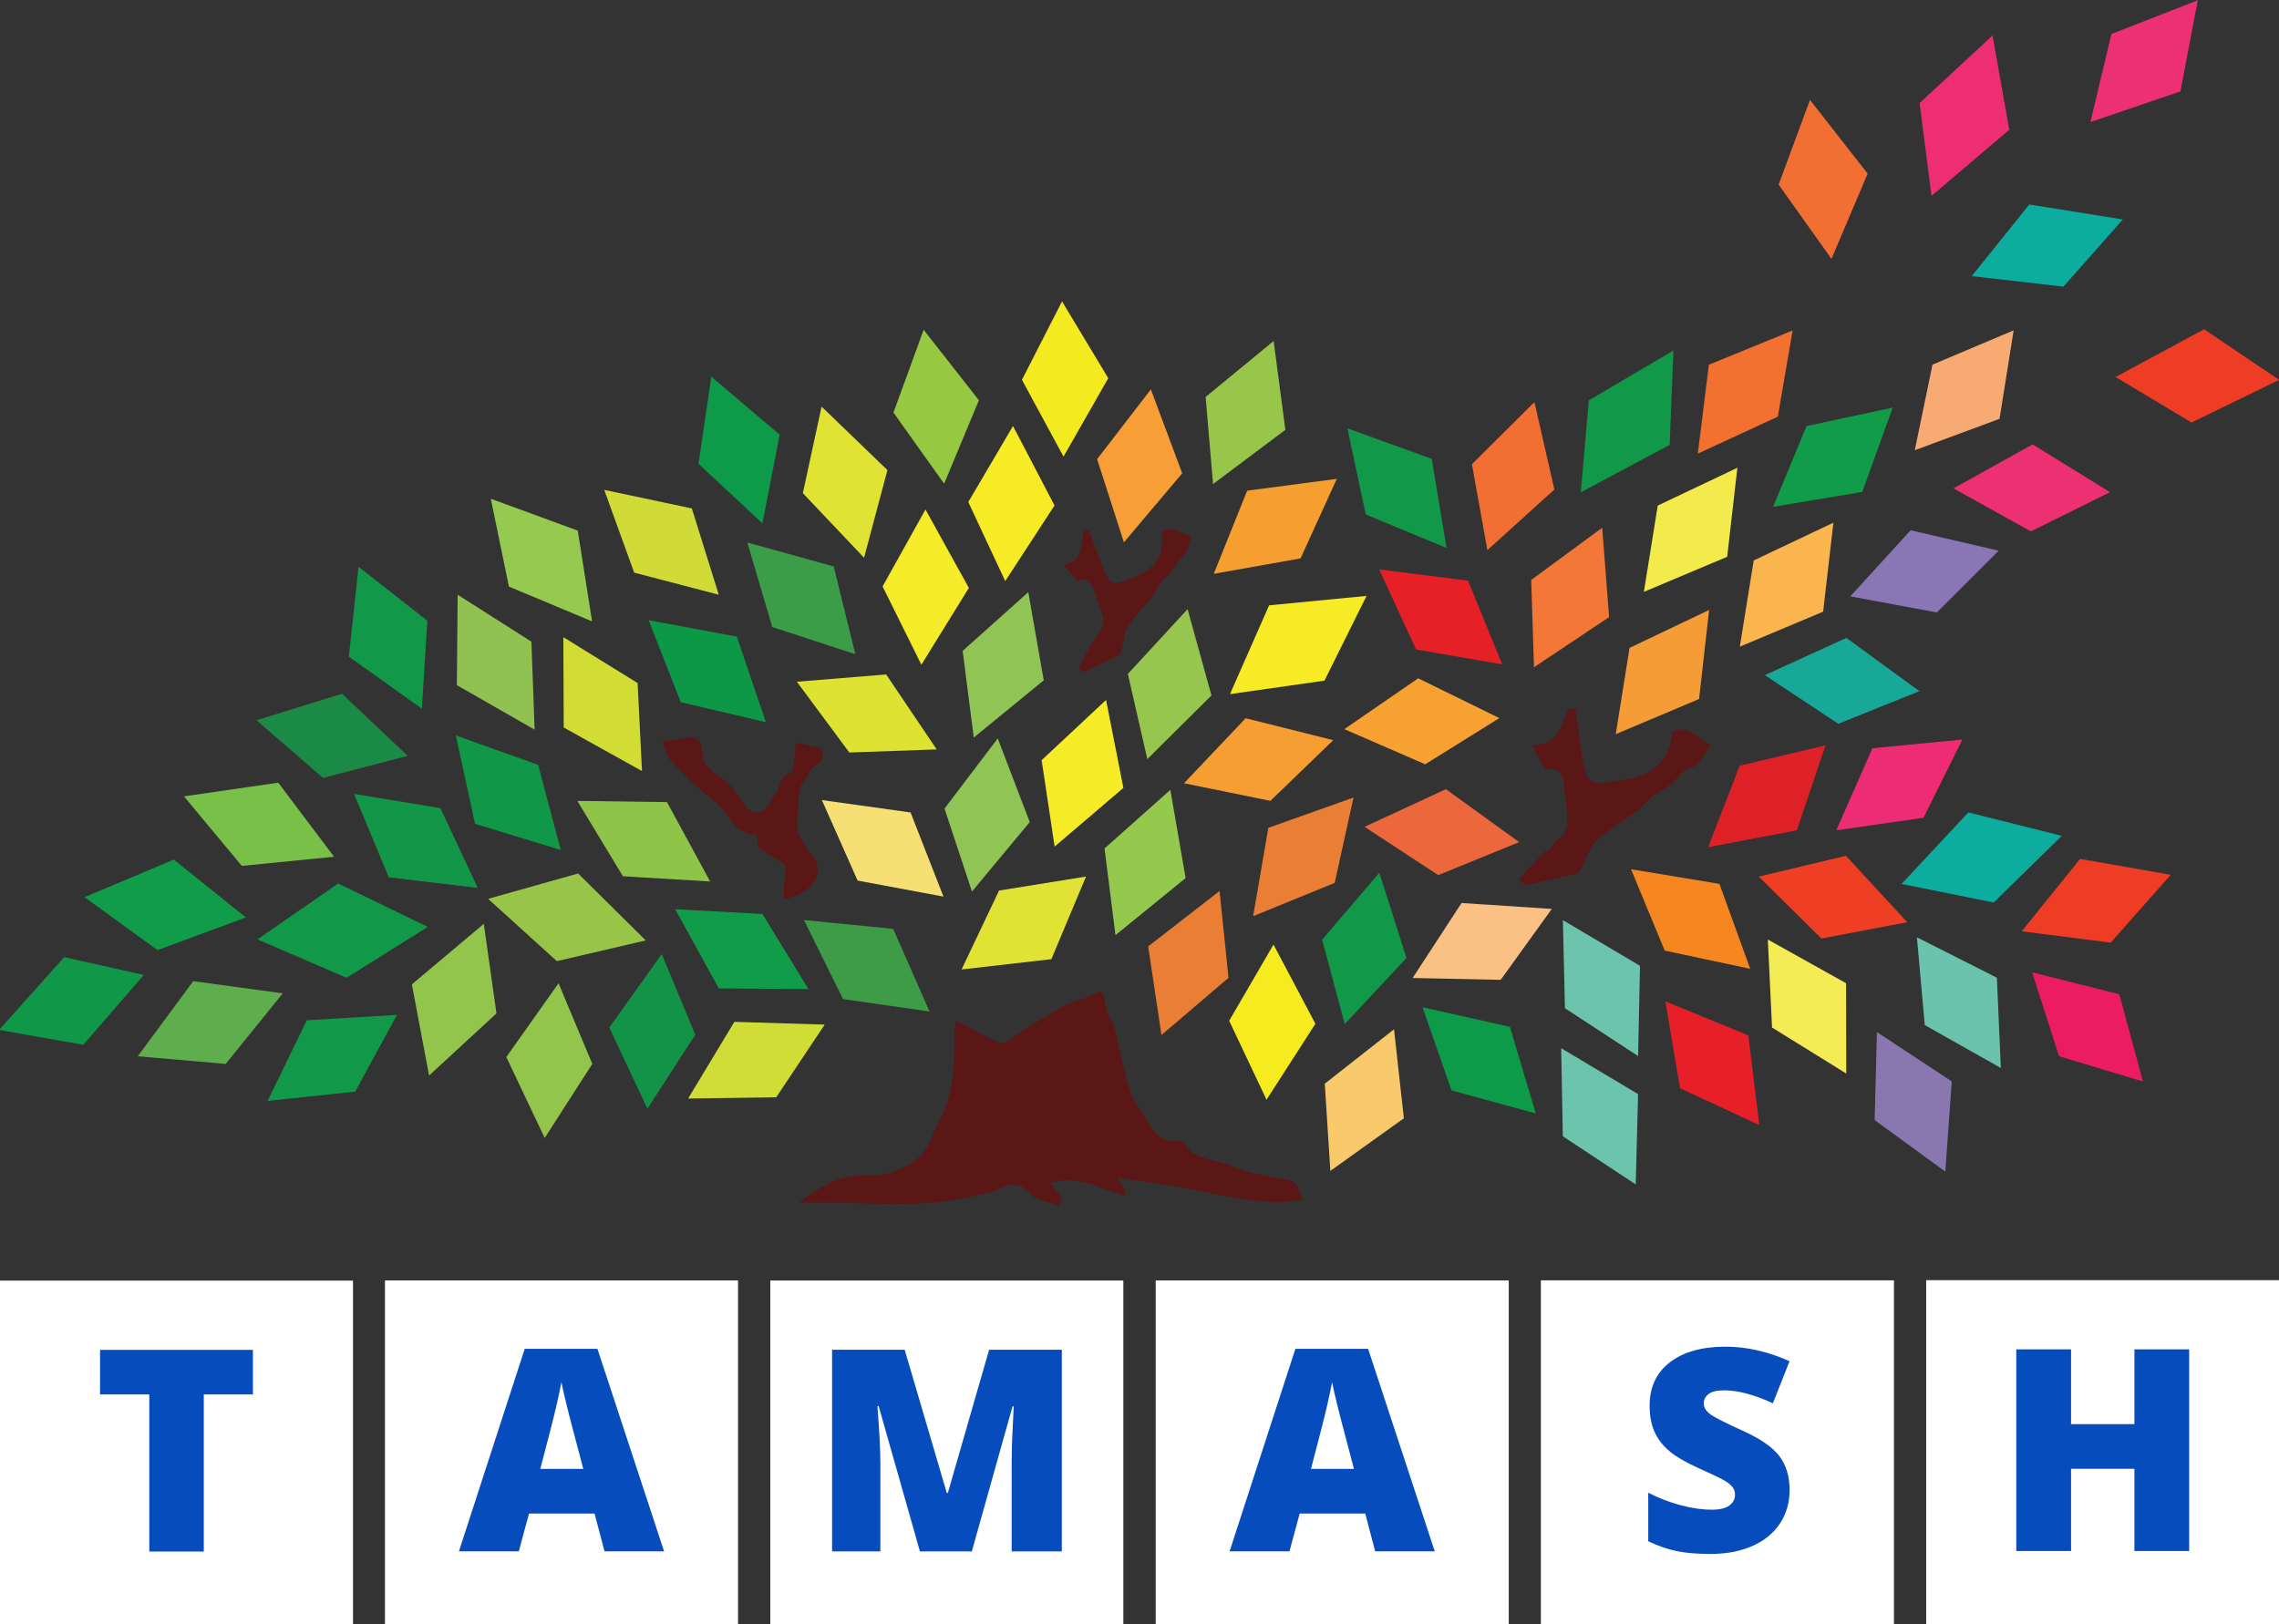
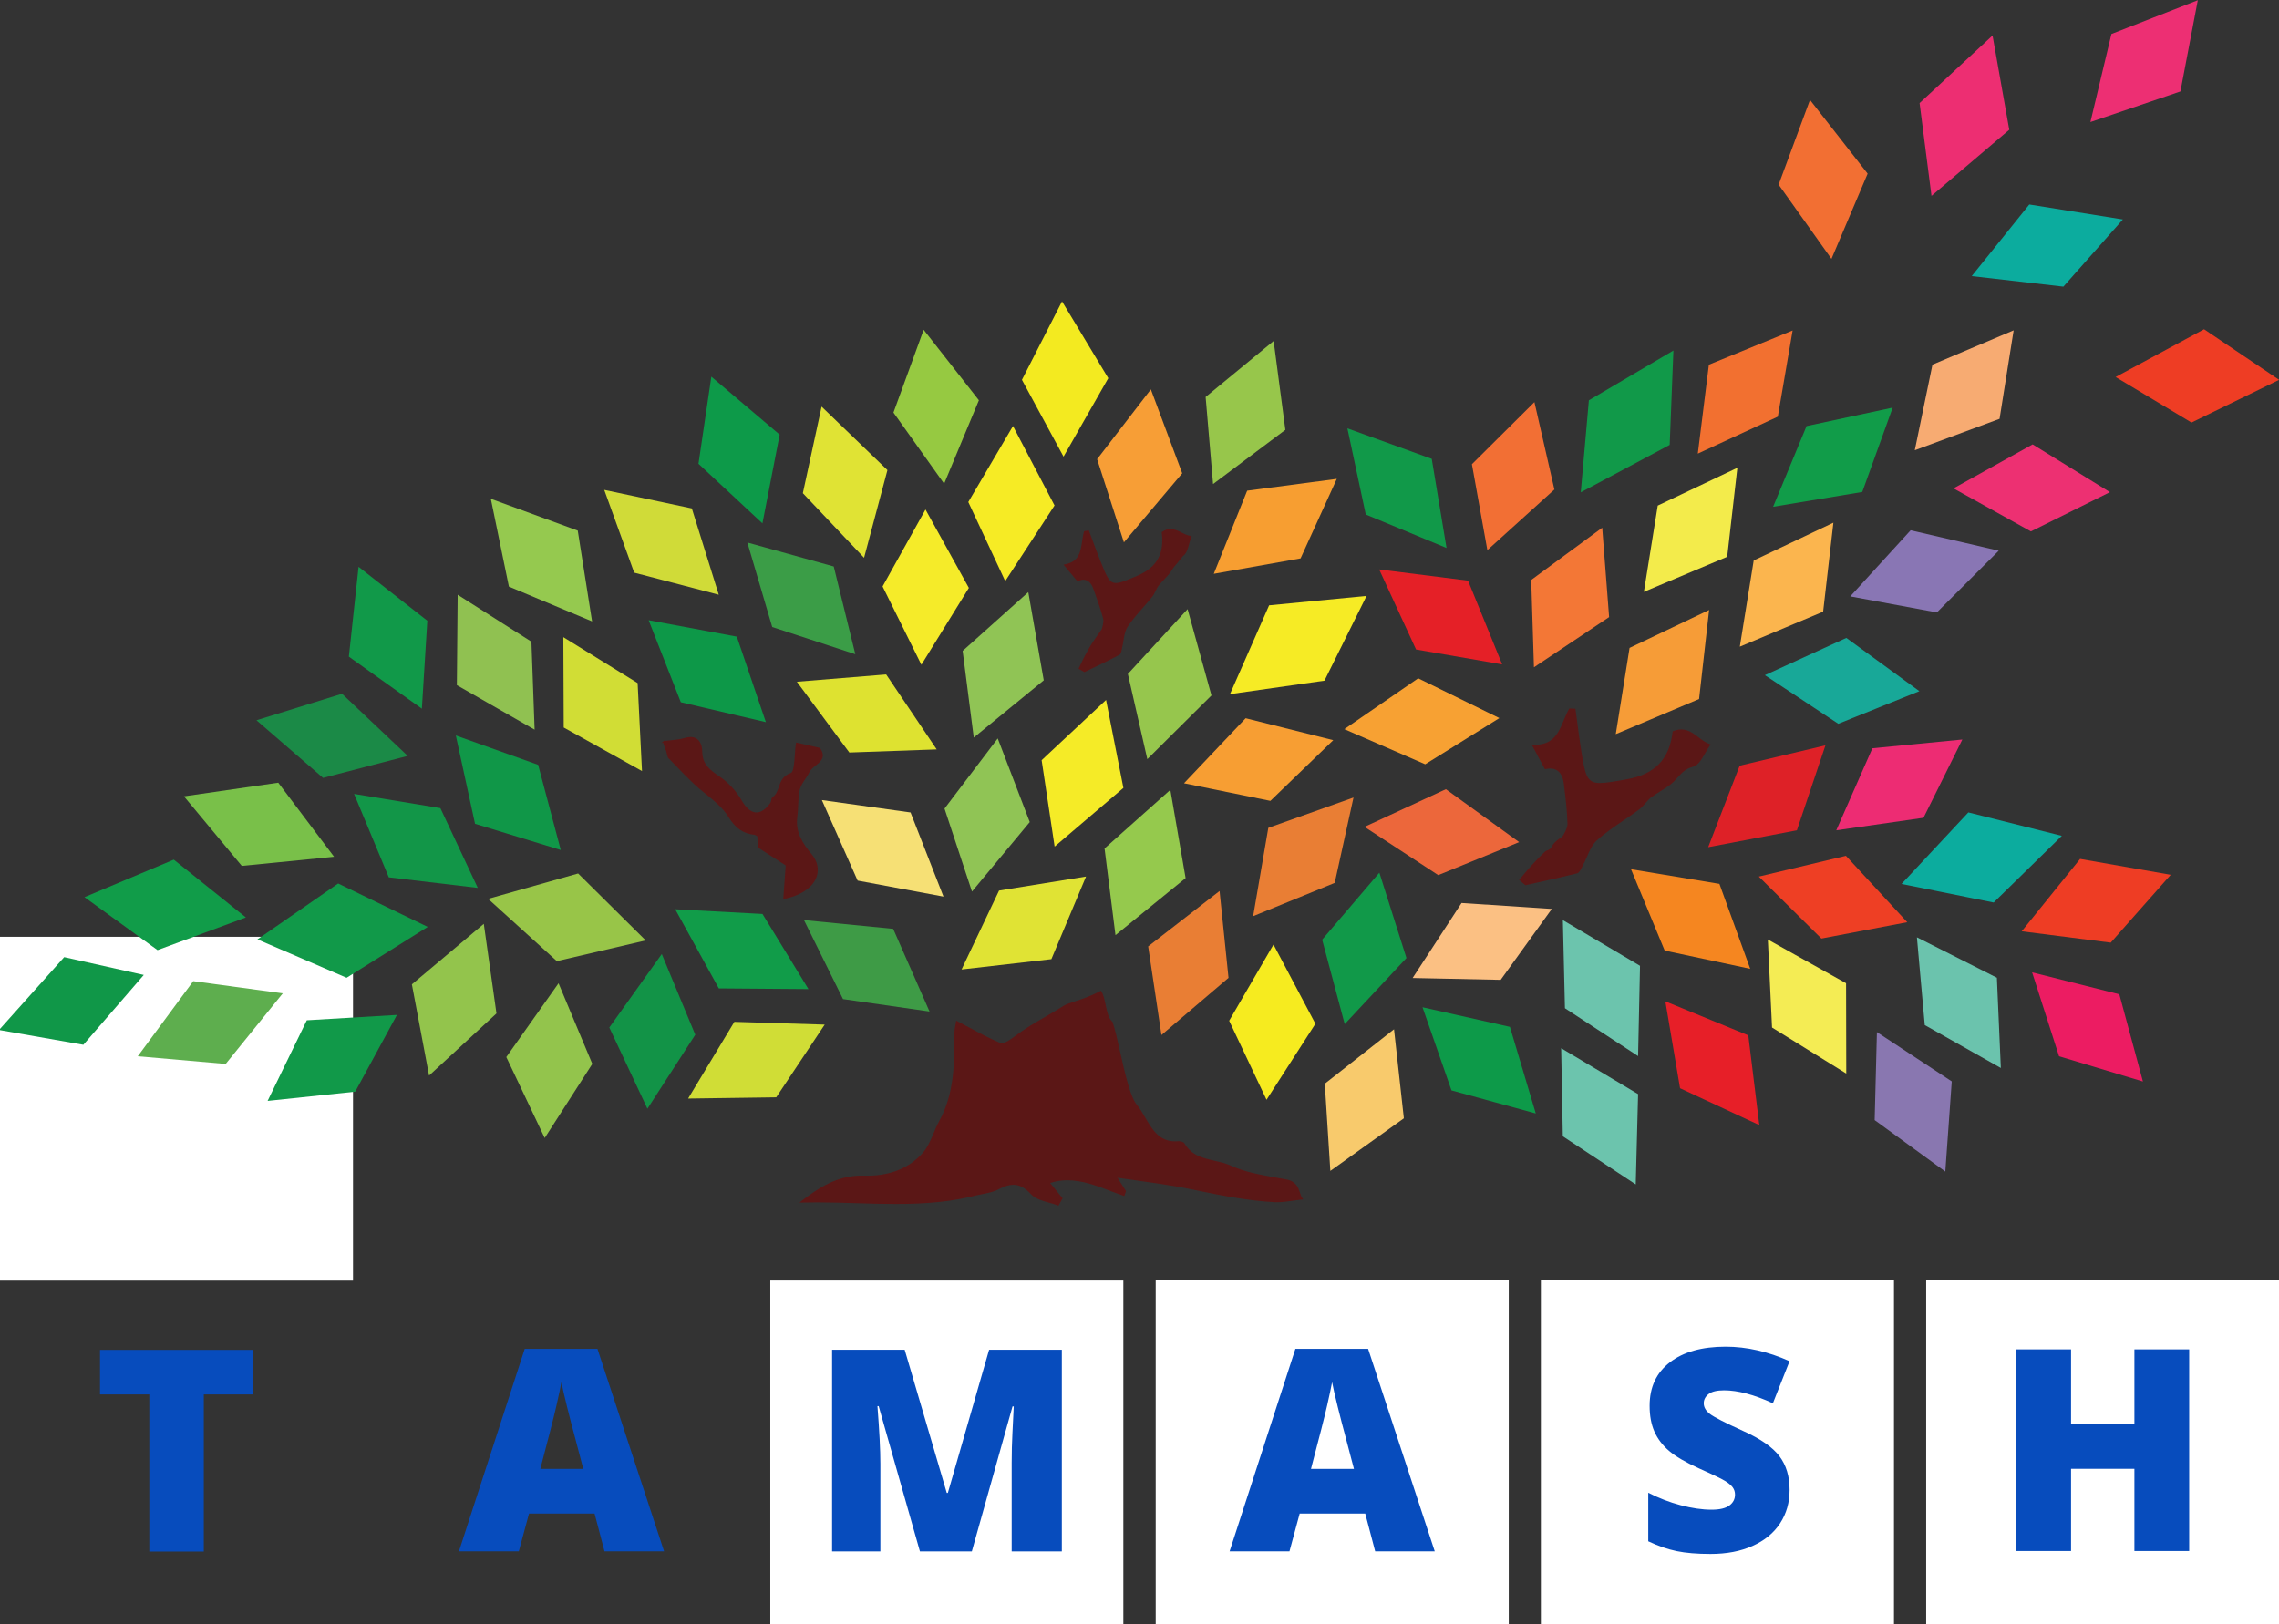
<svg xmlns="http://www.w3.org/2000/svg" version="1.1" id="Layer_1" x="0px" y="0px" viewBox="0 0 483.88 345" style="enable-background:new 0 0 483.88 345;" xml:space="preserve">
  <rect x="0" y="0" width="483.88" height="345" fill="#333333" stroke="none" />
  <style type="text/css">
	.st0{display:none;}
	.st1{display:inline;}
	.st2{fill-rule:evenodd;clip-rule:evenodd;fill:#2E3191;}
	.st3{fill-rule:evenodd;clip-rule:evenodd;fill:#FFFFFF;}
	.st4{fill:#074CBD;}
	.st5{fill-rule:evenodd;clip-rule:evenodd;fill:#5B1716;}
	.st6{fill-rule:evenodd;clip-rule:evenodd;fill:#109748;}
	.st7{fill-rule:evenodd;clip-rule:evenodd;fill:#5EAE4E;}
	.st8{fill-rule:evenodd;clip-rule:evenodd;fill:#119C49;}
	.st9{fill-rule:evenodd;clip-rule:evenodd;fill:#79C049;}
	.st10{fill-rule:evenodd;clip-rule:evenodd;fill:#119949;}
	.st11{fill-rule:evenodd;clip-rule:evenodd;fill:#129648;}
	.st12{fill-rule:evenodd;clip-rule:evenodd;fill:#1B8A47;}
	.st13{fill-rule:evenodd;clip-rule:evenodd;fill:#93C44C;}
	.st14{fill-rule:evenodd;clip-rule:evenodd;fill:#98C548;}
	.st15{fill-rule:evenodd;clip-rule:evenodd;fill:#90C151;}
	.st16{fill-rule:evenodd;clip-rule:evenodd;fill:#129347;}
	.st17{fill-rule:evenodd;clip-rule:evenodd;fill:#D1DD35;}
	.st18{fill-rule:evenodd;clip-rule:evenodd;fill:#8EC549;}
	.st19{fill-rule:evenodd;clip-rule:evenodd;fill:#D0DD36;}
	.st20{fill-rule:evenodd;clip-rule:evenodd;fill:#3E9B46;}
	.st21{fill-rule:evenodd;clip-rule:evenodd;fill:#F6E075;}
	.st22{fill-rule:evenodd;clip-rule:evenodd;fill:#DEE230;}
	.st23{fill-rule:evenodd;clip-rule:evenodd;fill:#0D9848;}
	.st24{fill-rule:evenodd;clip-rule:evenodd;fill:#95C94F;}
	.st25{fill-rule:evenodd;clip-rule:evenodd;fill:#E0E334;}
	.st26{fill-rule:evenodd;clip-rule:evenodd;fill:#F5EB27;}
	.st27{fill-rule:evenodd;clip-rule:evenodd;fill:#D0DB38;}
	.st28{fill-rule:evenodd;clip-rule:evenodd;fill:#3B9D47;}
	.st29{fill-rule:evenodd;clip-rule:evenodd;fill:#0D9A49;}
	.st30{fill-rule:evenodd;clip-rule:evenodd;fill:#F5EB29;}
	.st31{fill-rule:evenodd;clip-rule:evenodd;fill:#90C455;}
	.st32{fill-rule:evenodd;clip-rule:evenodd;fill:#96C941;}
	.st33{fill-rule:evenodd;clip-rule:evenodd;fill:#F6EB25;}
	.st34{fill-rule:evenodd;clip-rule:evenodd;fill:#F3EA20;}
	.st35{fill-rule:evenodd;clip-rule:evenodd;fill:#F79E36;}
	.st36{fill-rule:evenodd;clip-rule:evenodd;fill:#96C64D;}
	.st37{fill-rule:evenodd;clip-rule:evenodd;fill:#95C94D;}
	.st38{fill-rule:evenodd;clip-rule:evenodd;fill:#F6EB1F;}
	.st39{fill-rule:evenodd;clip-rule:evenodd;fill:#F79E33;}
	.st40{fill-rule:evenodd;clip-rule:evenodd;fill:#8976B4;}
	.st41{fill-rule:evenodd;clip-rule:evenodd;fill:#ED3072;}
	.st42{fill-rule:evenodd;clip-rule:evenodd;fill:#18A898;}
	.st43{fill-rule:evenodd;clip-rule:evenodd;fill:#EE3D24;}
	.st44{fill-rule:evenodd;clip-rule:evenodd;fill:#0CAC9E;}
	.st45{fill-rule:evenodd;clip-rule:evenodd;fill:#ED2F73;}
	.st46{fill-rule:evenodd;clip-rule:evenodd;fill:#F26F33;}
	.st47{fill-rule:evenodd;clip-rule:evenodd;fill:#ED2E72;}
	.st48{fill-rule:evenodd;clip-rule:evenodd;fill:#F7AB72;}
	.st49{fill-rule:evenodd;clip-rule:evenodd;fill:#F69C37;}
	.st50{fill-rule:evenodd;clip-rule:evenodd;fill:#FBB54E;}
	.st51{fill-rule:evenodd;clip-rule:evenodd;fill:#F3EB4B;}
	.st52{fill-rule:evenodd;clip-rule:evenodd;fill:#F27030;}
	.st53{fill-rule:evenodd;clip-rule:evenodd;fill:#DE2127;}
	.st54{fill-rule:evenodd;clip-rule:evenodd;fill:#E52027;}
	.st55{fill-rule:evenodd;clip-rule:evenodd;fill:#EC673B;}
	.st56{fill-rule:evenodd;clip-rule:evenodd;fill:#F7A133;}
	.st57{fill-rule:evenodd;clip-rule:evenodd;fill:#F26F34;}
	.st58{fill-rule:evenodd;clip-rule:evenodd;fill:#97C64B;}
	.st59{fill-rule:evenodd;clip-rule:evenodd;fill:#F58620;}
	.st60{fill-rule:evenodd;clip-rule:evenodd;fill:#6BC3AD;}
	.st61{fill-rule:evenodd;clip-rule:evenodd;fill:#6CC4AD;}
	.st62{fill-rule:evenodd;clip-rule:evenodd;fill:#EE3F24;}
	.st63{fill-rule:evenodd;clip-rule:evenodd;fill:#ED2C73;}
	.st64{fill-rule:evenodd;clip-rule:evenodd;fill:#F4EC54;}
	.st65{fill-rule:evenodd;clip-rule:evenodd;fill:#E71F28;}
	.st66{fill-rule:evenodd;clip-rule:evenodd;fill:#8977B0;}
	.st67{fill-rule:evenodd;clip-rule:evenodd;fill:#F37736;}
	.st68{fill-rule:evenodd;clip-rule:evenodd;fill:#F79E31;}
	.st69{fill-rule:evenodd;clip-rule:evenodd;fill:#FBC083;}
	.st70{fill-rule:evenodd;clip-rule:evenodd;fill:#E97E34;}
	.st71{fill-rule:evenodd;clip-rule:evenodd;fill:#F8CA6C;}
	.st72{fill-rule:evenodd;clip-rule:evenodd;fill:#EC1C62;}
</style>
  <g>
    <g>
      <g class="st0">
        <g class="st1">
          <path class="st2" d="M0.02,255.07v89.96h74.96v-89.96L0.02,255.07L0.02,255.07z M56.83,286.95c-0.27-2.04-0.63-3.49-1.09-4.37      c-0.75-1.41-1.75-2.45-3-3.11c-1.25-0.67-2.89-1-4.93-1h-6.95v37.7c0,3.04,0.32,4.92,0.98,5.68c0.92,1.02,2.34,1.53,4.26,1.53      h1.71v1.35H26.88v-1.35h1.75c2.09,0,3.57-0.63,4.44-1.89c0.53-0.78,0.8-2.55,0.8-5.32v-37.7h-5.94c-2.3,0-3.94,0.16-4.91,0.51      c-1.26,0.46-2.34,1.34-3.24,2.65s-1.43,3.08-1.6,5.32H16.8l0.58-11.57h40.28l0.55,11.57L56.83,286.95L56.83,286.95z" />
        </g>
        <g class="st1">
          <g>
            <polygon class="st2" points="108.62,306.07 125.58,306.07 117.21,286.13      " />
          </g>
          <g>
            <path class="st2" d="M81.8,255.07v89.96h74.96v-89.96L81.8,255.07L81.8,255.07z M145.49,325.28h-19.47v-1.35       c1.97-0.1,3.29-0.43,3.98-0.98c0.69-0.56,1.04-1.24,1.04-2.04c0-1.06-0.49-2.76-1.46-5.06l-2.98-7.1h-19.11l-3.35,7.79       c-0.83,1.92-1.24,3.35-1.24,4.29c0,0.75,0.36,1.41,1.07,1.98c0.72,0.57,2.26,0.94,4.64,1.11v1.35H93.08v-1.35       c2.06-0.37,3.4-0.84,4-1.42c1.24-1.16,2.61-3.53,4.11-7.1l17.36-40.61h1.27L137,315.84c1.38,3.3,2.64,5.44,3.77,6.42       c1.13,0.99,2.7,1.54,4.71,1.66L145.49,325.28L145.49,325.28z" />
          </g>
        </g>
        <g class="st1">
          <path class="st2" d="M163.58,255.07v89.96h74.96v-89.96L163.58,255.07L163.58,255.07z M232.79,276.72h-1.71      c-2.11,0-3.6,0.63-4.48,1.89c-0.53,0.78-0.8,2.55-0.8,5.31v32.24c0,3.04,0.34,4.92,1.02,5.68c0.9,1.02,2.32,1.53,4.26,1.53h1.71      v1.35h-20.96v-1.35h1.75c2.11,0,3.59-0.63,4.44-1.89c0.53-0.78,0.8-2.55,0.8-5.32v-32.97l-19.03,41.52h-1.2l-19.07-41.52v32.97      c0,3.04,0.33,4.92,0.99,5.68c0.89,1.02,2.31,1.53,4.25,1.53h1.75v1.35h-17.18v-1.35h1.75c2.08,0,3.57-0.63,4.44-1.89      c0.53-0.78,0.8-2.55,0.8-5.32v-32.24c0-2.18-0.24-3.76-0.73-4.73c-0.34-0.71-0.96-1.29-1.87-1.76      c-0.91-0.48-2.37-0.71-4.39-0.71v-1.35h13.97l17.91,38.61l17.61-38.61h13.97L232.79,276.72L232.79,276.72z" />
        </g>
        <g class="st1">
          <g>
            <path class="st2" d="M245.36,255.07v89.96h74.96v-89.96L245.36,255.07L245.36,255.07z M309.04,325.28h-19.47v-1.35       c1.96-0.1,3.29-0.43,3.99-0.98c0.69-0.56,1.03-1.24,1.03-2.04c0-1.06-0.48-2.76-1.45-5.06l-2.98-7.1h-19.11l-3.35,7.79       c-0.83,1.92-1.24,3.35-1.24,4.29c0,0.75,0.36,1.41,1.07,1.98c0.71,0.57,2.26,0.94,4.64,1.11v1.35h-15.54v-1.35       c2.06-0.37,3.4-0.84,4-1.42c1.24-1.16,2.61-3.53,4.11-7.1l17.36-40.61h1.27l17.18,41.05c1.38,3.3,2.63,5.44,3.76,6.42       c1.13,0.99,2.7,1.54,4.71,1.66v1.36H309.04z" />
          </g>
          <g>
            <polygon class="st2" points="272.18,306.07 289.13,306.07 280.77,286.13      " />
          </g>
        </g>
        <g class="st1">
          <path class="st2" d="M327.14,255.07v89.96h74.97v-89.96L327.14,255.07L327.14,255.07z M376.66,321.79      c-2.9,2.71-6.63,4.06-11.19,4.06c-1.43,0-2.78-0.11-4.04-0.32c-0.75-0.12-2.31-0.57-4.68-1.33c-2.37-0.77-3.86-1.14-4.49-1.14      c-0.61,0-1.09,0.18-1.44,0.55c-0.36,0.37-0.62,1.12-0.78,2.25h-1.35v-16.92h1.35c0.63,3.54,1.48,6.19,2.55,7.95      c1.07,1.76,2.7,3.22,4.89,4.38c2.2,1.17,4.61,1.74,7.22,1.74c3.03,0,5.43-0.8,7.19-2.39c1.76-1.6,2.63-3.5,2.63-5.68      c0-1.21-0.33-2.43-1-3.67c-0.67-1.24-1.7-2.39-3.11-3.46c-0.95-0.72-3.53-2.28-7.75-4.64c-4.22-2.36-7.22-4.25-9.01-5.66      c-1.78-1.41-3.14-2.96-4.06-4.66c-0.92-1.7-1.38-3.56-1.38-5.6c0-3.54,1.36-6.59,4.08-9.15c2.71-2.56,6.18-3.84,10.37-3.84      c2.62,0,5.4,0.64,8.33,1.93c1.36,0.61,2.32,0.91,2.87,0.91c0.63,0,1.15-0.19,1.55-0.57c0.4-0.37,0.72-1.13,0.96-2.28h1.35v17.07      h-1.35c-0.43-3.28-1.22-5.88-2.34-7.82c-1.13-1.94-2.74-3.48-4.82-4.62c-2.09-1.14-4.25-1.71-6.48-1.71      c-2.53,0-4.61,0.76-6.26,2.31c-1.65,1.54-2.48,3.29-2.48,5.26c0,1.5,0.52,2.88,1.56,4.11c1.5,1.82,5.08,4.25,10.73,7.28      c4.61,2.48,7.76,4.37,9.44,5.7c1.68,1.32,2.98,2.88,3.89,4.68c0.91,1.79,1.36,3.67,1.36,5.64      C381.01,315.86,379.57,319.09,376.66,321.79z" />
        </g>
        <g class="st1">
          <path class="st2" d="M408.92,255.07v89.96h74.96v-89.96L408.92,255.07L408.92,255.07z M471.91,276.72h-1.74      c-1.16,0-2.27,0.28-3.31,0.84c-0.78,0.39-1.3,0.98-1.58,1.76c-0.28,0.79-0.42,2.39-0.42,4.82v31.84c0,2.49,0.16,4.14,0.47,4.95      c0.25,0.61,0.74,1.13,1.5,1.57c1.06,0.58,2.18,0.87,3.35,0.87h1.74v1.35h-21.1v-1.35h1.75c2.01,0,3.48-0.59,4.4-1.78      c0.61-0.78,0.91-2.64,0.91-5.6v-15.04h-22.93v15.03c0,2.49,0.16,4.14,0.47,4.95c0.24,0.61,0.75,1.13,1.53,1.57      c1.04,0.58,2.15,0.87,3.31,0.87h1.78v1.35H420.9v-1.35h1.75c2.04,0,3.52-0.59,4.44-1.78c0.58-0.78,0.87-2.64,0.87-5.6v-31.84      c0-2.53-0.16-4.19-0.47-4.99c-0.24-0.61-0.74-1.13-1.49-1.56c-1.07-0.58-2.18-0.87-3.35-0.87h-1.75v-1.35h21.14v1.35h-1.78      c-1.16,0-2.27,0.28-3.31,0.84c-0.75,0.39-1.27,0.98-1.56,1.76c-0.29,0.79-0.44,2.39-0.44,4.82v14.12h22.93v-14.12      c0-2.53-0.16-4.19-0.47-4.99c-0.24-0.61-0.75-1.13-1.53-1.56c-1.04-0.58-2.14-0.87-3.31-0.87h-1.75v-1.35h21.1v1.34H471.91z" />
        </g>
      </g>
      <g>
-         <path class="st3" d="M-0.01,271.98V345h74.96v-73.02H-0.01L-0.01,271.98z" />
+         <path class="st3" d="M-0.01,271.98h74.96v-73.02H-0.01L-0.01,271.98z" />
        <g>
          <path class="st4" d="M43.27,329.52H31.7v-33.37H21.24v-9.46H53.7v9.46H43.27V329.52z" />
        </g>
        <g>
-           <path class="st3" d="M81.74,271.94v73.02h74.96v-73.02H81.74L81.74,271.94z" />
-         </g>
+           </g>
        <g>
          <path class="st4" d="M128.35,329.48l-2.11-8.03h-13.92l-2.17,8.03H97.44l13.97-43.01h15.44L141,329.48H128.35z M123.84,311.96      l-1.85-7.03c-0.43-1.56-0.95-3.58-1.57-6.06s-1.02-4.26-1.22-5.33c-0.18,1-0.52,2.64-1.04,4.92c-0.52,2.29-1.67,6.79-3.44,13.51      H123.84z" />
        </g>
        <path class="st3" d="M163.55,271.96v73.02h74.96v-73.02H163.55L163.55,271.96z" />
        <g>
          <path class="st4" d="M195.32,329.49l-8.76-30.85h-0.26c0.41,5.25,0.62,9.34,0.62,12.25v18.6h-10.25v-42.83h15.41l8.94,30.41      h0.23l8.76-30.41h15.44v42.83H214.8v-18.78c0-0.98,0.01-2.06,0.04-3.25s0.16-4.11,0.4-8.76h-0.26l-8.64,30.79H195.32z" />
        </g>
        <path class="st3" d="M245.38,271.94v73.02h74.96v-73.02L245.38,271.94L245.38,271.94z" />
        <g>
          <path class="st4" d="M291.98,329.48l-2.11-8.03h-13.92l-2.17,8.03h-12.71l13.97-43.01h15.44l14.15,43.01H291.98z M287.47,311.96      l-1.85-7.03c-0.43-1.56-0.95-3.58-1.57-6.06s-1.02-4.26-1.22-5.33c-0.18,1-0.52,2.64-1.04,4.92c-0.52,2.29-1.67,6.79-3.44,13.51      H287.47z" />
        </g>
        <path class="st3" d="M327.16,271.92v73.02h74.97v-73.02H327.16L327.16,271.92z" />
        <g>
          <path class="st4" d="M379.97,316.44c0,2.66-0.67,5.01-2.02,7.08s-3.29,3.66-5.83,4.8s-5.52,1.71-8.94,1.71      c-2.85,0-5.24-0.2-7.18-0.6s-3.95-1.1-6.04-2.09v-10.31c2.21,1.13,4.5,2.02,6.88,2.65s4.57,0.95,6.56,0.95      c1.72,0,2.98-0.3,3.78-0.89s1.2-1.36,1.2-2.3c0-0.59-0.16-1.1-0.48-1.54s-0.84-0.88-1.55-1.33s-2.61-1.37-5.7-2.75      c-2.79-1.27-4.89-2.5-6.28-3.69s-2.43-2.56-3.11-4.1s-1.01-3.37-1.01-5.48c0-3.95,1.44-7.02,4.31-9.23s6.82-3.31,11.84-3.31      c4.43,0,8.96,1.03,13.56,3.08l-3.54,8.94c-4-1.84-7.46-2.75-10.37-2.75c-1.5,0-2.6,0.26-3.28,0.79s-1.03,1.18-1.03,1.96      c0,0.84,0.43,1.59,1.3,2.26s3.23,1.88,7.08,3.63c3.69,1.66,6.25,3.44,7.69,5.35S379.97,313.55,379.97,316.44z" />
        </g>
        <path class="st3" d="M408.97,271.89v73.02h74.96v-73.02L408.97,271.89L408.97,271.89z" />
        <g>
          <path class="st4" d="M464.81,329.41h-11.63v-17.46h-13.45v17.46H428.1v-42.83h11.63v15.88h13.45v-15.88h11.63V329.41z" />
        </g>
      </g>
      <g>
        <g>
          <g>
            <g>
              <path class="st5" d="M224.6,256.01c-0.59-0.23-1.24-0.41-1.87-0.58c-1.42-0.39-2.9-0.8-3.82-1.79        c-1.27-1.38-2.46-2.01-3.76-2.01c-0.92,0-1.9,0.3-3.13,0.96c-1.01,0.55-2.2,0.77-3.32,1c-0.51,0.1-1.03,0.2-1.54,0.32        c-4.85,1.25-10.09,1.8-16.96,1.8c-2.77,0-5.59-0.08-8.32-0.17c-2.73-0.08-5.55-0.17-8.32-0.17c-1.18,0-2.25,0.01-3.31,0.04        l-0.54,0.01l0.42-0.32c3.59-2.75,7.54-5.42,12.78-5.42c0.18,0,0.35,0,0.54,0.01c0.24,0.01,0.48,0.01,0.72,0.01        c3.48,0,8.35-0.87,11.89-5.01c0.93-1.1,1.54-2.55,2.13-3.94c0.37-0.89,0.75-1.8,1.21-2.63c3.24-5.82,3.25-12.34,3.25-18.65        v-0.21c0-0.44,0.08-0.89,0.18-1.39c0.06-0.27,0.1-0.56,0.15-0.87l0.04-0.24l0.21,0.11c0.86,0.45,1.69,0.89,2.52,1.34        c2.28,1.23,4.42,2.37,6.68,3.32c0.07,0.03,0.15,0.04,0.25,0.04c0.54,0,1.39-0.44,2.49-1.27c2.46-1.86,4.61-3.11,6.89-4.42        c1.2-0.7,2.44-1.42,3.8-2.28c0.52-0.32,1.32-0.58,2.35-0.92c1.49-0.49,3.35-1.08,5.39-2.2l0.14-0.07l0.08,0.13        c0.48,0.69,0.7,1.79,0.94,2.93c0.3,1.42,0.61,2.87,1.39,3.48l0.04,0.03l0.01,0.04c0.51,1.41,1.06,3.82,1.62,6.35        c1.01,4.51,2.17,9.59,3.51,11.2c0.68,0.8,1.23,1.75,1.82,2.76c1.46,2.51,2.97,5.08,6.37,5.08c0.2,0,0.41-0.01,0.63-0.03        c0.04-0.01,0.08-0.01,0.14-0.01c0.38,0,1,0.13,1.21,0.48c1.51,2.56,3.87,3.1,6.39,3.68c1.2,0.27,2.42,0.55,3.52,1.06        c2.82,1.31,6.03,1.87,9.13,2.44c0.89,0.15,1.79,0.32,2.68,0.49c2.01,0.41,2.46,1.77,2.82,2.87c0.14,0.44,0.27,0.83,0.48,1.1        l0.2,0.25l-0.32,0.03c-0.65,0.07-1.28,0.17-1.9,0.25c-1.15,0.15-2.24,0.32-3.32,0.32c-0.18,0-0.37,0-0.55-0.01        c-2.8-0.15-5.79-0.51-9.13-1.07c-2.06-0.35-4.14-0.76-6.14-1.18c-1.89-0.39-3.86-0.79-5.79-1.13        c-2.75-0.46-5.54-0.86-8.48-1.27c-1.24-0.17-2.51-0.35-3.82-0.54l1.8,2.82l-0.35,1.06l-0.17-0.06        c-0.92-0.31-1.83-0.65-2.72-0.99c-2.97-1.13-6.04-2.3-9.18-2.3c-1.28,0-2.49,0.18-3.68,0.58l2.65,3.25l-0.89,1.58        L224.6,256.01z" />
            </g>
          </g>
          <g>
            <g>
              <g>
                <path class="st5" d="M166.82,183.8c-1.85-1.18-5.89-3.8-5.89-3.8v-0.08c-0.03-0.45-0.08-1.39-0.14-2.3         c-0.08-0.04-0.15-0.1-0.21-0.14c-0.14-0.08-0.25-0.15-0.34-0.17c-2.49-0.28-4.07-1.37-5.63-3.89c-1.15-1.86-3-3.37-4.79-4.82         c-0.9-0.73-1.85-1.49-2.69-2.31c-1.37-1.3-2.31-2.28-3.42-3.44c-0.51-0.54-1.04-1.08-1.65-1.7         c-0.21-0.04-0.31-0.35-0.51-1.21c-0.06-0.21-0.11-0.49-0.18-0.68l-0.25-0.04c0.08-0.48,0-0.62-0.08-0.77s-0.18-0.32-0.17-0.7         l-0.42,0.06l0.42-0.38c0.13-0.11,0.14-0.13,0.21-0.13h0.21l-0.01,0.04c0.35-0.04,0.72-0.07,1.07-0.11         c1-0.1,2.01-0.2,2.96-0.48c0.48-0.14,0.92-0.23,1.31-0.23c1.52,0,2.45,1.15,2.48,3.07c0.03,2.65,1.46,3.82,3.65,5.31         c1.86,1.25,3.56,3.1,4.7,5.06c0.97,1.69,2.07,2.59,3.17,2.59c0.97,0,1.96-0.68,2.93-2.01c0.1-0.13,0.14-0.34,0.18-0.55         c0.06-0.28,0.11-0.59,0.34-0.73c0.72-0.48,0.99-1.27,1.28-2.1c0.39-1.14,0.83-2.42,2.56-3c0.59-0.2,0.73-2.13,0.85-3.85         c0.06-0.85,0.11-1.73,0.24-2.44l0.03-0.18l5.06,1.15l0.04,0.06c1.31,1.89,0.11,2.86-0.96,3.7c-0.52,0.41-1.06,0.85-1.3,1.35         c-0.25,0.54-0.59,1.04-0.92,1.54c-0.49,0.73-0.94,1.41-1.13,2.18c-0.25,1.06-0.3,2.2-0.35,3.3         c-0.03,0.82-0.07,1.66-0.18,2.49c-0.46,3.24,1.15,5.7,2.99,7.89c1.28,1.52,1.66,3.25,1.1,4.87         c-0.79,2.24-3.35,3.99-6.85,4.68l-0.23,0.04L166.82,183.8z" />
              </g>
            </g>
            <g>
              <g>
                <path class="st5" d="M322.54,186.88l0.11-0.13c0.25-0.3,0.51-0.61,0.76-0.9c0.56-0.68,1.15-1.37,1.75-2.03         c0.89-0.97,1.9-2.07,2.97-3.03l0.03-0.03l0.03-0.01c0.94-0.35,1.06-0.55,1.24-0.9c0.24-0.44,0.56-1.03,2.27-2.17         c0.17-0.15,1.14-1.8,1.11-2.69c-0.07-2.77-0.41-5.58-0.75-8.3l-0.04-0.32c-0.17-1.42-0.82-3.14-2.9-3.14         c-0.31,0-0.63,0.04-0.97,0.11l-0.13,0.03l-2.79-5.2l0.3,0.01c0.11,0,0.21,0,0.32,0c3.99,0,5.06-2.54,6.17-5.21         c0.34-0.82,0.69-1.66,1.13-2.42l0.06-0.08l1.3,0.06l0.01,0.14c0.11,0.87,0.24,1.75,0.35,2.63c0.24,1.82,0.48,3.7,0.77,5.55         c0.9,5.72,1.17,7.45,4.07,7.45c1.3,0,3.16-0.34,5.73-0.8c5.94-1.07,9.03-4.27,9.69-10.06l0.01-0.11l0.1-0.04         c0.61-0.24,1.17-0.37,1.73-0.37c1.48,0,2.61,0.86,3.69,1.69c0.72,0.56,1.48,1.13,2.32,1.41l0.23,0.08l-0.14,0.2         c-0.35,0.48-0.68,1.06-1,1.62c-0.75,1.3-1.51,2.65-2.61,2.93c-1.62,0.42-2.39,1.3-3.23,2.23c-0.25,0.28-0.51,0.58-0.8,0.87         c-0.82,0.82-1.85,1.45-2.85,2.07c-0.68,0.42-1.37,0.86-1.99,1.32c-0.46,0.35-0.86,0.82-1.24,1.25         c-0.41,0.46-0.83,0.96-1.34,1.34c-1.08,0.8-2.21,1.58-3.31,2.32c-1.93,1.31-3.93,2.66-5.65,4.23         c-0.99,0.89-1.56,2.21-2.11,3.49c-0.28,0.62-0.56,1.27-0.89,1.86c-0.07,0.13-0.14,0.27-0.21,0.42         c-0.27,0.55-0.54,1.11-0.99,1.23c-2.72,0.69-5.49,1.31-8.18,1.9c-0.9,0.2-1.82,0.39-2.72,0.61l-0.08,0.01L322.54,186.88z" />
              </g>
            </g>
            <g>
              <g>
                <path class="st5" d="M229,142.03c0,0,0.32-0.68,0.45-0.94c0.28-0.61,0.58-1.23,0.9-1.82c0.51-0.94,1-1.89,1.58-2.76         c0.31-0.48,0.31-0.48,0.48-0.72c0.17-0.24,0.51-0.73,1.51-2.17c0.07-0.14,0.48-1.54,0.32-2.18         c-0.54-2.04-1.27-4.07-1.97-6.04l-0.13-0.34c-0.31-0.89-0.94-1.94-2.1-1.94c-0.35,0-0.73,0.1-1.13,0.3l-0.13,0.06l-2.97-3.56         l0.3-0.06c3.01-0.56,3.32-2.69,3.65-4.93c0.1-0.68,0.2-1.37,0.38-2.01l0.03-0.11l0.11-0.01c0.25-0.04,0.51-0.08,0.75-0.14         l0.14-0.03l0.06,0.14c0.24,0.65,0.48,1.28,0.72,1.93c0.49,1.34,1,2.72,1.54,4.06c1.45,3.68,2,5.06,3.44,5.06         c0.97,0,2.37-0.61,4.66-1.59c4.03-1.75,5.65-4.63,5.08-9.1l-0.01-0.1l0.08-0.06c0.58-0.42,1.17-0.62,1.77-0.62         c0.85,0,1.62,0.38,2.38,0.76c0.63,0.32,1.24,0.62,1.89,0.7l0.23,0.03l-0.08,0.21c-0.15,0.41-0.3,0.9-0.42,1.38         c-0.3,1.1-0.61,2.23-1.32,2.63c-1.17,1.49-1.59,1.97-1.8,2.2c-0.21,0.23-0.21,0.23-0.54,0.77c-0.45,0.75-1.07,1.39-1.66,2.03         c-0.41,0.42-0.82,0.86-1.18,1.31c-0.27,0.34-0.46,0.75-0.65,1.14c-0.21,0.42-0.42,0.86-0.72,1.24         c-0.62,0.77-1.3,1.54-1.94,2.27c-1.14,1.3-2.32,2.65-3.28,4.1c-0.54,0.82-0.72,1.9-0.89,2.96c-0.08,0.52-0.17,1.06-0.3,1.55         c-0.03,0.11-0.06,0.23-0.07,0.35c-0.08,0.46-0.18,0.94-0.51,1.11c-1.8,0.96-3.66,1.85-5.47,2.72         c-0.62,0.3-1.94,0.93-1.94,0.93L229,142.03z" />
              </g>
            </g>
          </g>
        </g>
        <g>
          <g>
            <g>
              <polygon class="st6" points="-0.2,218.75 13.63,203.28 30.53,207.06 17.7,221.89       " />
            </g>
          </g>
          <g>
            <g>
              <polygon class="st7" points="29.25,224.33 41.03,208.38 60.04,210.97 47.92,225.96       " />
            </g>
          </g>
          <g>
            <g>
              <polygon class="st8" points="17.94,190.54 36.9,182.57 52.21,194.85 33.45,201.79       " />
            </g>
          </g>
          <g>
            <g>
              <polygon class="st9" points="39.06,169.13 59.08,166.23 70.93,181.96 51.34,183.9       " />
            </g>
          </g>
          <g>
            <g>
              <polygon class="st10" points="54.66,199.51 71.8,187.64 90.82,196.86 73.59,207.66       " />
            </g>
          </g>
          <g>
            <g>
              <polygon class="st10" points="65.14,216.69 84.28,215.55 75.42,231.85 56.82,233.81       " />
            </g>
          </g>
          <g>
            <g>
              <polygon class="st11" points="82.55,186.33 75.18,168.61 93.5,171.63 101.44,188.57       " />
            </g>
          </g>
          <g>
            <g>
              <polygon class="st12" points="54.45,152.97 72.62,147.34 86.57,160.54 68.59,165.21       " />
            </g>
          </g>
          <g>
            <g>
              <polygon class="st13" points="87.45,209.06 102.72,196.21 105.41,215.24 91.1,228.43       " />
            </g>
          </g>
          <g>
            <g>
              <polygon class="st13" points="107.5,224.5 118.59,208.83 125.76,225.95 115.65,241.69       " />
            </g>
          </g>
          <g>
            <g>
              <polygon class="st14" points="103.64,190.9 122.75,185.51 137.1,199.73 118.23,204.13       " />
            </g>
          </g>
          <g>
            <g>
              <polygon class="st6" points="100.86,174.96 96.78,156.2 114.26,162.44 119.06,180.52       " />
            </g>
          </g>
          <g>
            <g>
              <polygon class="st10" points="74.07,139.46 76.13,120.38 90.73,131.83 89.57,150.51       " />
            </g>
          </g>
          <g>
            <g>
              <polygon class="st15" points="97,145.51 97.17,126.31 112.83,136.28 113.51,154.97       " />
            </g>
          </g>
          <g>
            <g>
              <polygon class="st16" points="129.37,218.23 140.51,202.62 147.62,219.76 137.46,235.47       " />
            </g>
          </g>
          <g>
            <g>
              <polygon class="st17" points="119.69,154.51 119.61,135.32 135.38,145.07 136.31,163.76       " />
            </g>
          </g>
          <g>
            <g>
              <polygon class="st8" points="152.62,209.92 143.36,193.11 161.89,194.11 171.65,210.07       " />
            </g>
          </g>
          <g>
            <g>
-               <polygon class="st18" points="132.26,186.1 122.58,170.1 141.61,170.35 150.78,187.21       " />
-             </g>
+               </g>
          </g>
          <g>
            <g>
              <polygon class="st19" points="155.92,217.02 175.1,217.61 164.81,233.05 146.1,233.31       " />
            </g>
          </g>
          <g>
            <g>
              <polygon class="st20" points="178.99,212.19 170.7,195.41 189.64,197.27 197.36,214.83       " />
            </g>
          </g>
          <g>
            <g>
              <polygon class="st21" points="182.09,187.02 174.5,169.92 193.33,172.55 200.32,190.42       " />
            </g>
          </g>
          <g>
            <g>
              <polygon class="st22" points="169.19,144.79 188.15,143.24 198.88,159.16 180.33,159.82       " />
            </g>
          </g>
          <g>
            <g>
              <polygon class="st23" points="144.55,149.14 137.72,131.72 156.44,135.21 162.61,153.37       " />
            </g>
          </g>
          <g>
            <g>
              <polygon class="st24" points="108.05,124.58 104.21,105.93 122.67,112.69 125.71,131.97       " />
            </g>
          </g>
          <g>
            <g>
              <polygon class="st25" points="212.12,189.14 230.59,186.16 223.23,203.71 204.16,205.9       " />
            </g>
          </g>
          <g>
            <g>
              <polygon class="st26" points="221.16,161.45 234.84,148.66 238.52,167.34 223.92,179.8       " />
            </g>
          </g>
          <g>
            <g>
              <polygon class="st27" points="134.65,121.62 128.29,104.04 146.89,107.98 152.61,126.31       " />
            </g>
          </g>
          <g>
            <g>
              <polygon class="st28" points="163.96,133.17 158.68,115.22 177.02,120.31 181.6,138.94       " />
            </g>
          </g>
          <g>
            <g>
              <polygon class="st29" points="148.3,98.5 151.03,80 165.54,92.31 161.88,111.15       " />
            </g>
          </g>
          <g>
            <g>
              <polygon class="st25" points="170.46,104.74 174.44,86.36 188.42,99.84 183.46,118.46       " />
            </g>
          </g>
          <g>
            <g>
              <polygon class="st30" points="187.39,124.55 196.5,108.21 205.71,124.86 195.63,141.18       " />
            </g>
          </g>
          <g>
            <g>
              <polygon class="st31" points="204.39,138.24 218.33,125.76 221.61,144.49 206.75,156.65       " />
            </g>
          </g>
          <g>
            <g>
              <polygon class="st32" points="189.7,87.62 196.11,70.04 207.84,85.01 200.46,102.73       " />
            </g>
          </g>
          <g>
            <g>
              <polygon class="st33" points="205.59,106.62 215.08,90.48 223.9,107.35 213.43,123.42       " />
            </g>
          </g>
          <g>
            <g>
              <polygon class="st34" points="216.98,80.67 225.49,64.01 235.31,80.32 225.81,96.98       " />
            </g>
          </g>
          <g>
            <g>
              <polygon class="st35" points="232.94,97.52 244.35,82.7 251.01,100.52 238.63,115.18       " />
            </g>
          </g>
          <g>
            <g>
              <polygon class="st36" points="239.47,143.13 252.15,129.37 257.22,147.7 243.6,161.23       " />
            </g>
          </g>
          <g>
            <g>
              <polygon class="st37" points="234.52,180.2 248.49,167.75 251.73,186.49 236.84,198.61       " />
            </g>
          </g>
          <g>
            <g>
              <polygon class="st38" points="260.98,216.79 270.39,200.61 279.29,217.43 268.91,233.57       " />
            </g>
          </g>
          <g>
            <g>
              <polygon class="st39" points="251.39,166.35 264.48,152.54 283.08,157.2 269.73,170.09       " />
            </g>
          </g>
          <g>
            <g>
              <polygon class="st40" points="392.85,126.66 405.67,112.62 424.37,116.96 411.24,130.07       " />
            </g>
          </g>
          <g>
            <g>
              <polygon class="st41" points="414.77,103.72 431.57,94.38 447.99,104.52 431.2,112.86       " />
            </g>
          </g>
          <g>
            <g>
              <polygon class="st42" points="374.72,143.39 392.02,135.48 407.53,146.79 390.31,153.72       " />
            </g>
          </g>
          <g>
            <g>
              <polygon class="st43" points="449.19,80.07 467.97,69.93 483.91,80.67 465.3,89.74       " />
            </g>
          </g>
          <g>
            <g>
              <polygon class="st44" points="418.64,58.64 430.86,43.43 450.73,46.61 438.1,60.88       " />
            </g>
          </g>
          <g>
            <g>
              <polygon class="st45" points="448.3,7.22 466.64,0.05 462.95,19.42 443.84,25.92       " />
            </g>
          </g>
          <g>
            <g>
              <polygon class="st46" points="377.64,39.21 384.3,21.22 396.54,36.88 388.86,54.98       " />
            </g>
          </g>
          <g>
            <g>
              <polygon class="st47" points="407.57,21.89 423.06,7.54 426.61,27.56 410.1,41.6       " />
            </g>
          </g>
          <g>
            <g>
              <polygon class="st48" points="410.3,77.45 427.54,70.16 424.55,88.95 406.55,95.62       " />
            </g>
          </g>
          <g>
            <g>
              <polygon class="st49" points="345.99,137.6 362.88,129.55 360.75,148.46 343.06,155.92       " />
            </g>
          </g>
          <g>
            <g>
              <polygon class="st50" points="372.35,119.03 389.27,111.01 387.09,129.91 369.4,137.34       " />
            </g>
          </g>
          <g>
            <g>
              <polygon class="st8" points="383.57,90.49 401.86,86.57 395.4,104.48 376.47,107.63       " />
            </g>
          </g>
          <g>
            <g>
              <polygon class="st10" points="337.35,85.02 355.3,74.45 354.51,94.49 335.63,104.56       " />
            </g>
          </g>
          <g>
            <g>
              <polygon class="st51" points="351.97,107.38 368.88,99.35 366.72,118.25 349.03,125.7       " />
            </g>
          </g>
          <g>
            <g>
              <polygon class="st52" points="362.83,77.46 380.61,70.19 377.47,88.49 360.48,96.34       " />
            </g>
          </g>
          <g>
            <g>
              <polygon class="st53" points="369.37,162.62 387.58,158.3 381.52,176.34 362.68,179.93       " />
            </g>
          </g>
          <g>
            <g>
              <polygon class="st54" points="300.66,137.94 292.83,120.94 311.7,123.32 318.94,141.1       " />
            </g>
          </g>
          <g>
            <g>
              <polygon class="st55" points="289.72,175.61 306.99,167.61 322.55,178.85 305.37,185.86       " />
            </g>
          </g>
          <g>
            <g>
              <polygon class="st56" points="285.43,154.86 301.11,144.06 318.35,152.51 302.6,162.32       " />
            </g>
          </g>
          <g>
            <g>
              <polygon class="st57" points="312.52,98.59 325.79,85.4 330.03,103.96 315.8,116.84       " />
            </g>
          </g>
          <g>
            <g>
              <polygon class="st58" points="255.98,84.31 270.42,72.42 272.91,91.29 257.56,102.8       " />
            </g>
          </g>
          <g>
            <g>
              <polygon class="st59" points="353.45,201.89 346.3,184.61 365.07,187.72 371.61,205.76       " />
            </g>
          </g>
          <g>
            <g>
              <polygon class="st60" points="408.67,217.71 407,199.07 423.98,207.65 424.82,226.82       " />
            </g>
          </g>
          <g>
            <g>
              <polygon class="st61" points="332.27,214.13 331.83,195.42 348.21,205.12 347.8,224.29       " />
            </g>
          </g>
          <g>
            <g>
              <polygon class="st43" points="429.25,197.79 441.65,182.42 460.89,185.79 448.15,200.2       " />
            </g>
          </g>
          <g>
            <g>
              <polygon class="st62" points="373.43,186.17 391.93,181.76 404.95,195.86 386.72,199.33       " />
            </g>
          </g>
          <g>
            <g>
              <polygon class="st63" points="397.55,158.92 416.65,157.06 408.4,173.68 389.88,176.34       " />
            </g>
          </g>
          <g>
            <g>
              <polygon class="st44" points="403.74,187.73 417.92,172.54 437.77,177.52 423.3,191.68       " />
            </g>
          </g>
          <g>
            <g>
              <polygon class="st64" points="376.24,218.23 375.35,199.54 391.96,208.82 392,228       " />
            </g>
          </g>
          <g>
            <g>
              <polygon class="st65" points="356.71,231.12 353.59,212.67 371.2,219.89 373.54,238.95       " />
            </g>
          </g>
          <g>
            <g>
              <polygon class="st66" points="398.03,237.89 398.51,219.2 414.4,229.67 413.03,248.82       " />
            </g>
          </g>
          <g>
            <g>
              <polygon class="st61" points="331.82,241.33 331.47,222.62 347.8,232.37 347.3,251.55       " />
            </g>
          </g>
          <g>
            <g>
              <polygon class="st67" points="325.11,123.17 340.18,112.08 341.65,131.06 325.69,141.72       " />
            </g>
          </g>
          <g>
            <g>
              <polygon class="st33" points="269.46,128.56 290.15,126.56 281.21,144.56 261.15,147.42       " />
            </g>
          </g>
          <g>
            <g>
              <polygon class="st68" points="264.8,104.21 283.83,101.7 276.14,118.59 257.71,121.87       " />
            </g>
          </g>
          <g>
            <g>
              <polygon class="st10" points="289.98,109.27 286.08,90.97 303.99,97.45 307.13,116.38       " />
            </g>
          </g>
          <g>
            <g>
              <polygon class="st69" points="299.93,207.71 310.32,191.78 329.48,193.04 318.63,208.1       " />
            </g>
          </g>
          <g>
            <g>
              <polygon class="st29" points="308.18,231.58 302.03,213.92 320.59,218.09 326.08,236.48       " />
            </g>
          </g>
          <g>
            <g>
              <polygon class="st70" points="269.29,175.82 287.38,169.38 283.39,187.51 266.07,194.58       " />
            </g>
          </g>
          <g>
            <g>
              <polygon class="st10" points="280.72,199.57 292.87,185.34 298.62,203.47 285.51,217.5       " />
            </g>
          </g>
          <g>
            <g>
              <polygon class="st71" points="281.28,230.16 295.98,218.6 298.07,237.51 282.46,248.68       " />
            </g>
          </g>
          <g>
            <g>
              <polygon class="st72" points="437.18,224.33 431.46,206.51 449.98,211.17 454.99,229.69       " />
            </g>
          </g>
          <g>
            <g>
              <polygon class="st31" points="200.54,171.73 211.84,156.83 218.64,174.59 206.37,189.35       " />
            </g>
          </g>
          <g>
            <g>
              <polygon class="st70" points="243.78,201 258.94,189.23 260.84,207.68 246.6,219.82       " />
            </g>
          </g>
        </g>
      </g>
    </g>
  </g>
</svg>